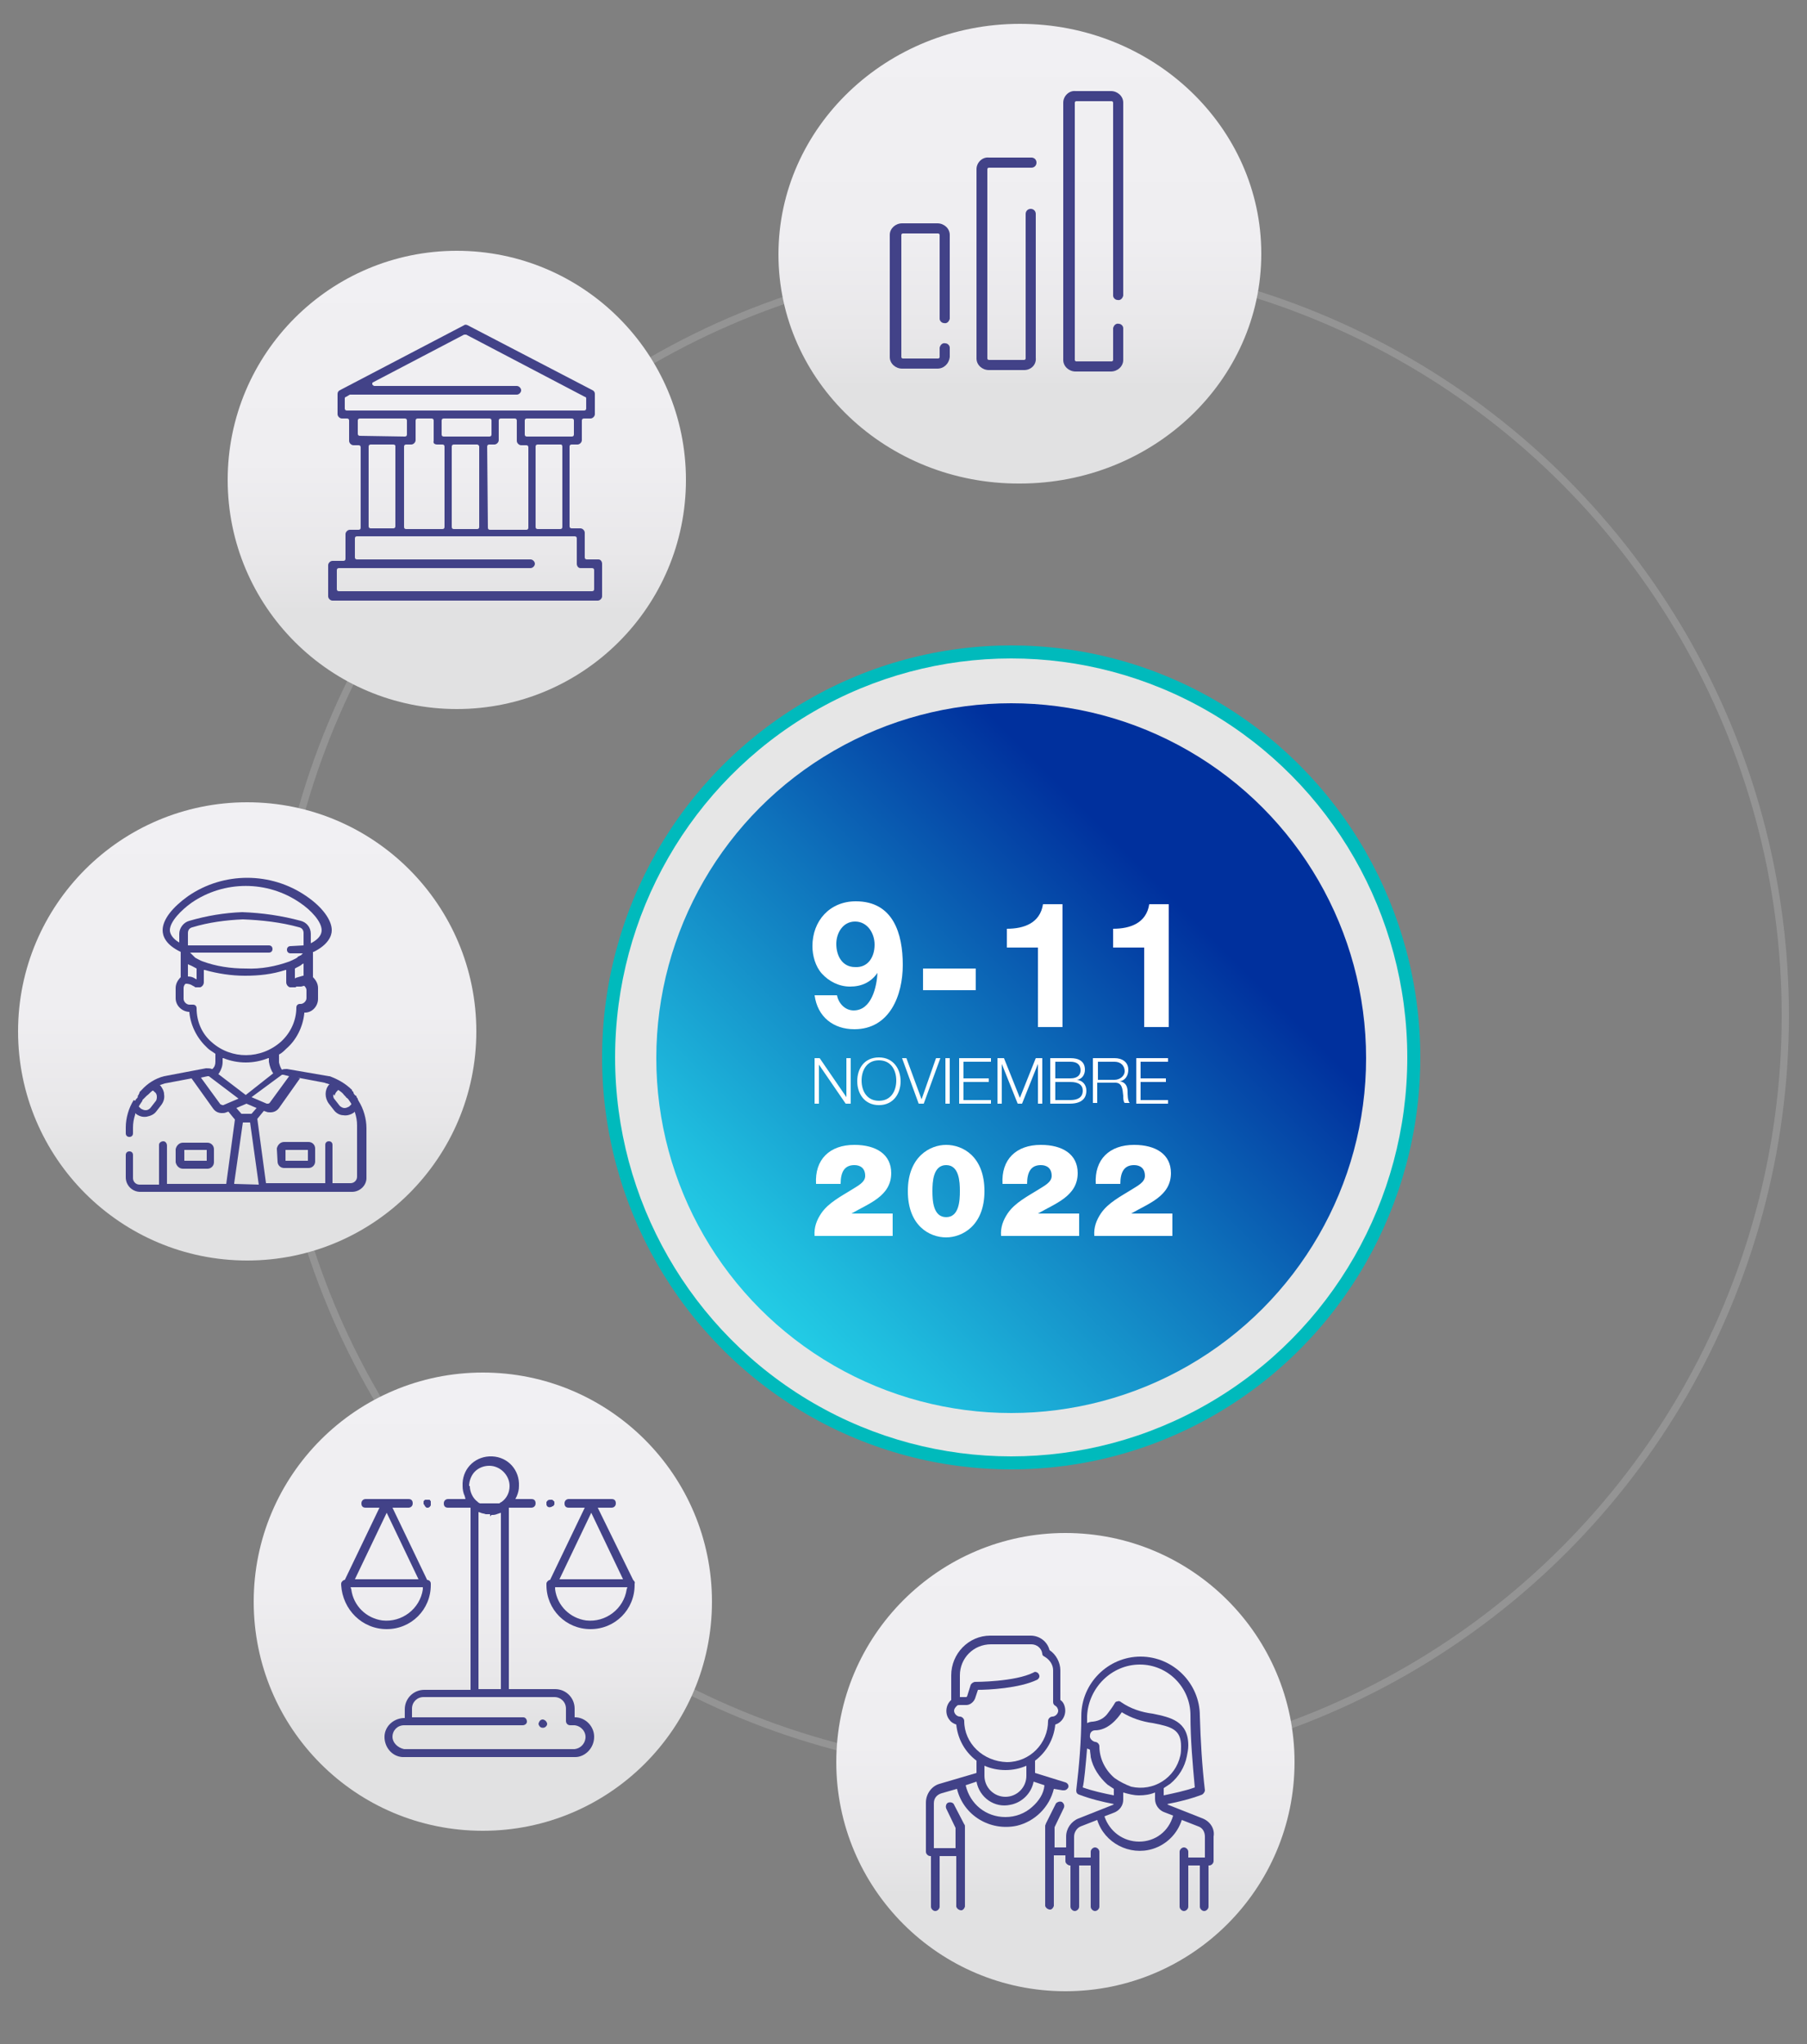
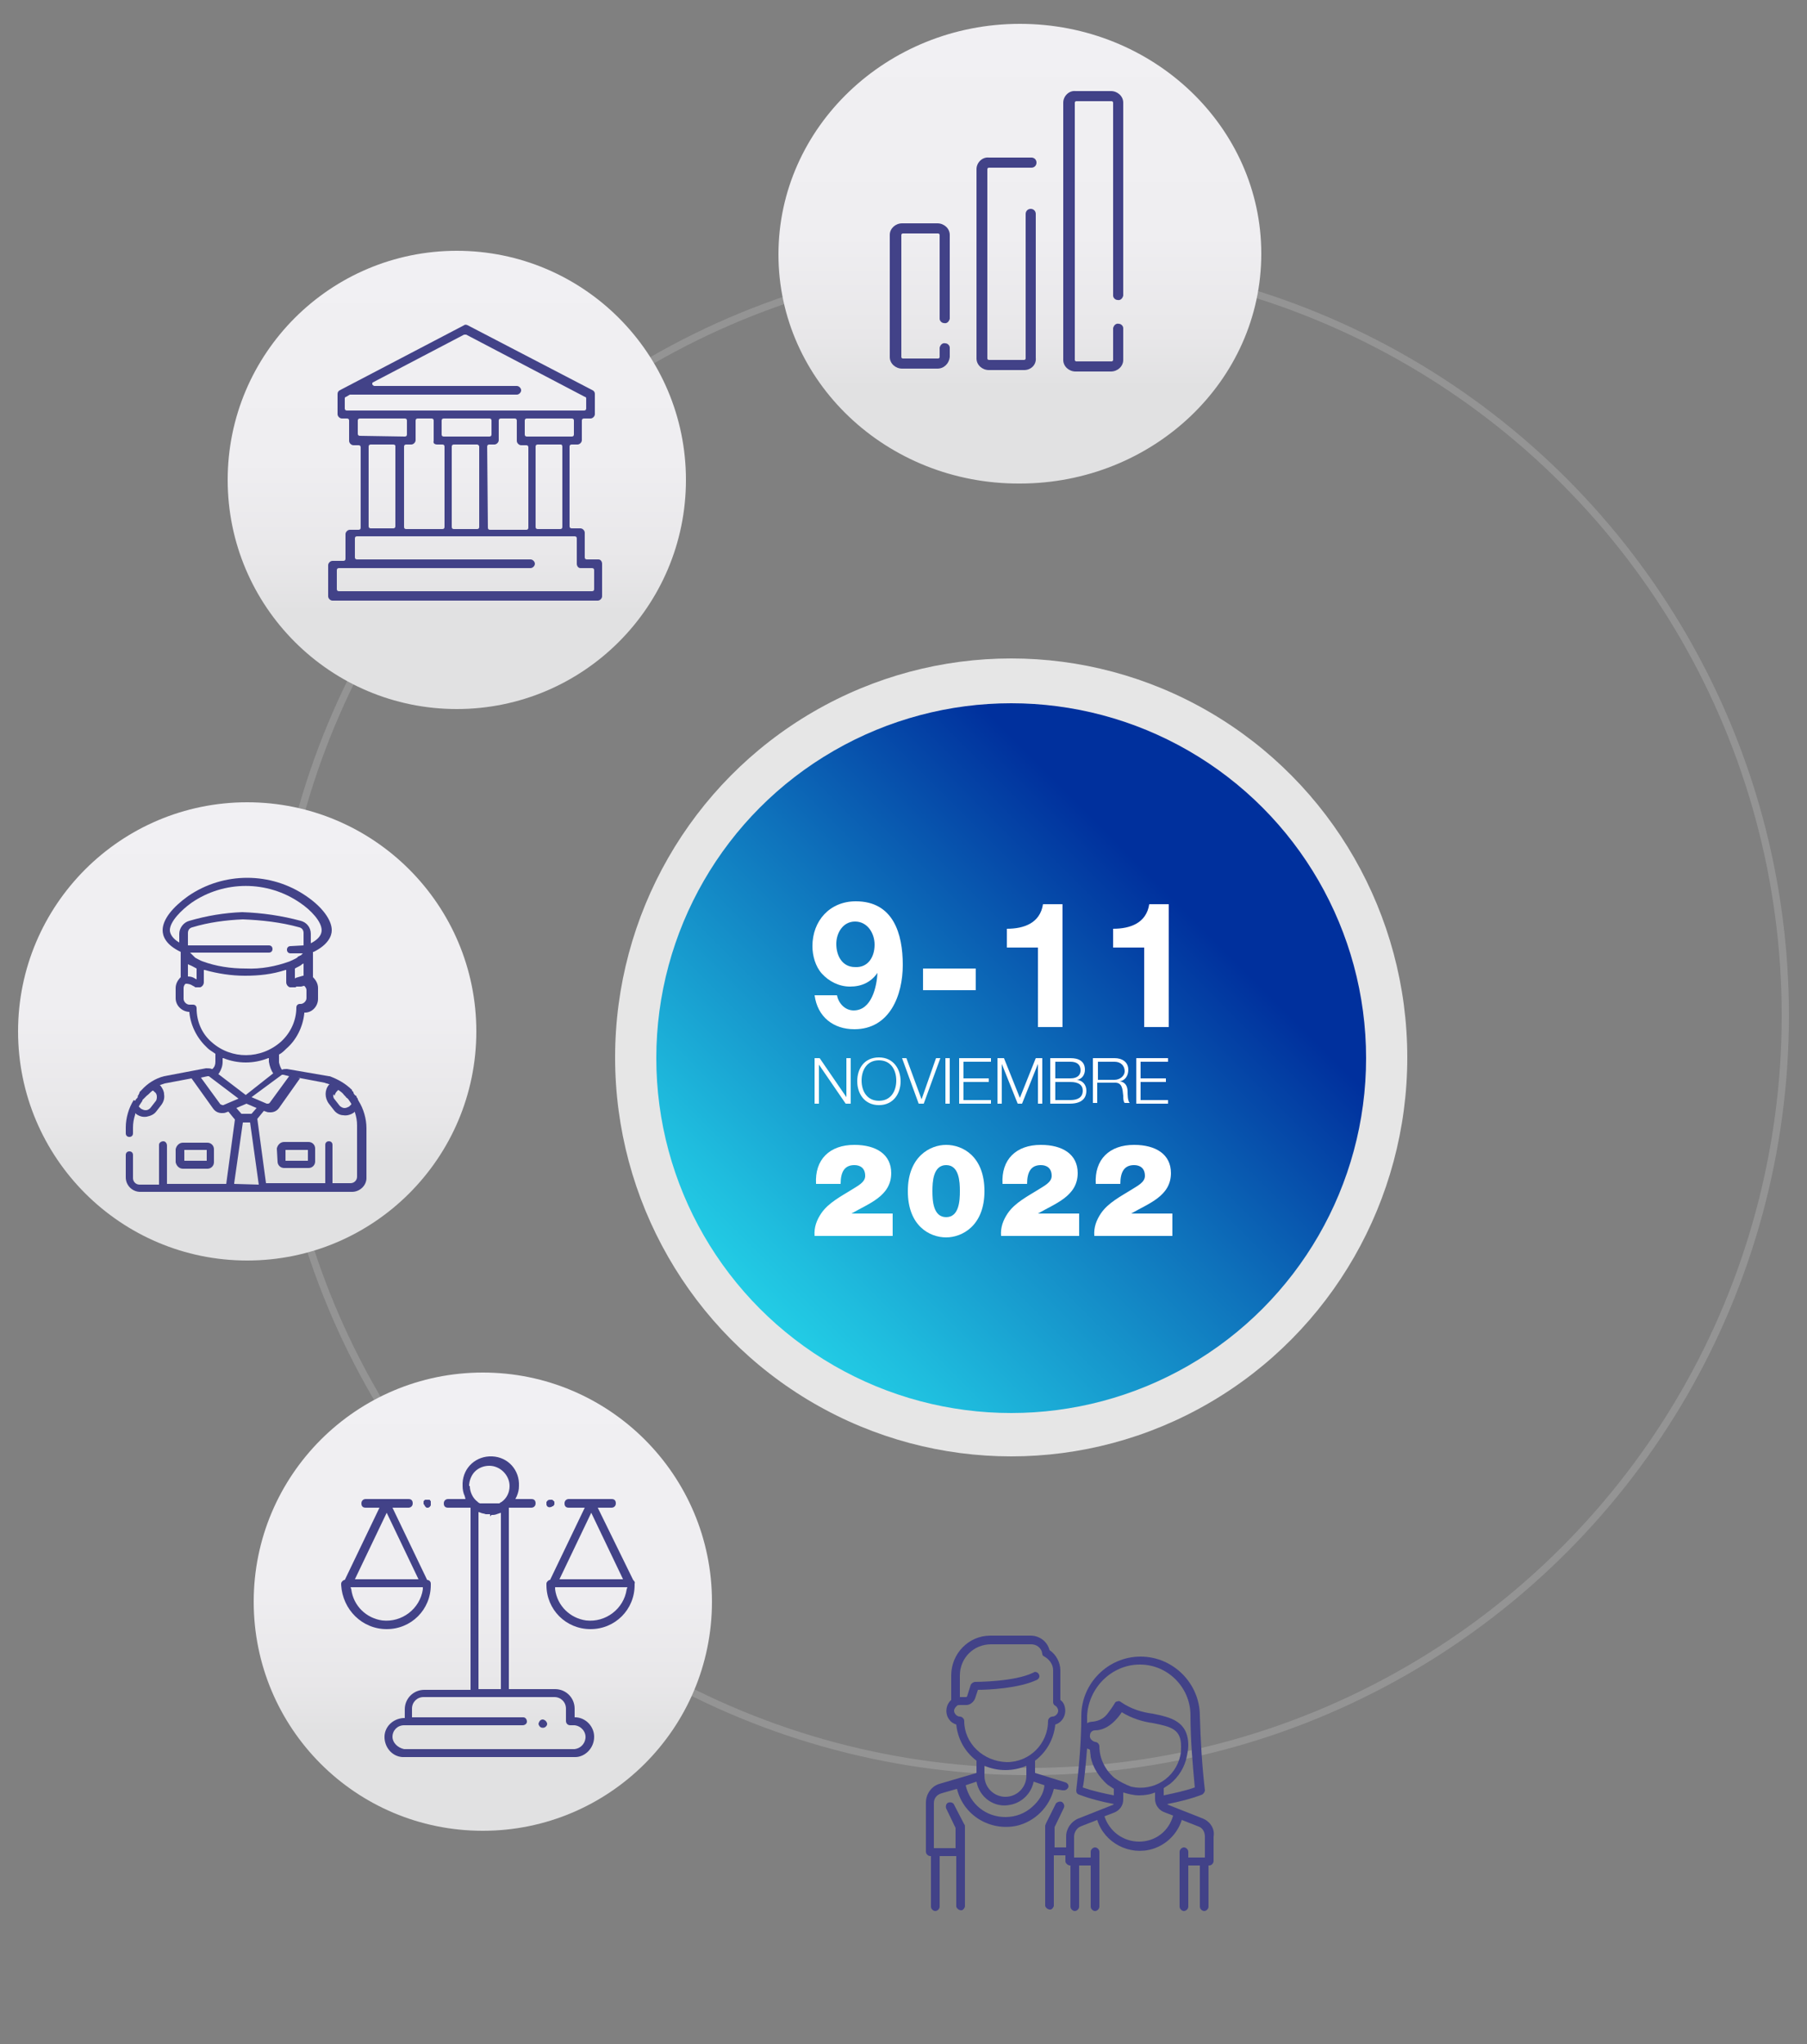
<svg xmlns="http://www.w3.org/2000/svg" version="1.1" id="Capa_1" x="0px" y="0px" viewBox="0 0 250 282.8" style="enable-background:new 0 0 250 282.8;" xml:space="preserve">
  <rect x="0" y="0" width="250" height="282.8" fill="#808080" stroke="none" />
  <style type="text/css">
	.st0{opacity:0.45;fill:none;stroke:#ADADAE;stroke-miterlimit:10;enable-background:new    ;}
	.st1{fill:url(#SVGID_1_);}
	.st2{fill:#424288;}
	.st3{fill:url(#SVGID_00000001647063260747818020000004516874670529642895_);}
	.st4{fill:url(#SVGID_00000121986464074782876950000015183323005757036443_);}
	.st5{fill:url(#SVGID_00000067196700502261503660000007419007632045390238_);}
	.st6{fill:url(#SVGID_00000089549186701965160600000002518375071007807672_);}
	.st7{fill:#00BABC;}
	.st8{fill:#E6E6E6;}
	.st9{fill:url(#SVGID_00000004532718085111861090000014158290523591894205_);}
	.st10{fill:none;}
	.st11{fill:#FFFFFF;}
</style>
  <g id="a3294360-5657-4d3b-81ae-1b6185160df1">
    <g id="e6d9a757-112d-4ca3-926d-512014cc4e3b">
      <circle class="st0" cx="142.4" cy="140.5" r="104.6" />
      <linearGradient id="SVGID_1_" gradientUnits="userSpaceOnUse" x1="141.1" y1="-10700.36" x2="141.1" y2="-10764.05" gradientTransform="matrix(1 0 0 -1 0 -10697.06)">
        <stop offset="0" style="stop-color:#F1F0F3" />
        <stop offset="0.46" style="stop-color:#EFEEF1" />
        <stop offset="0.68" style="stop-color:#E8E7E9" />
        <stop offset="0.79" style="stop-color:#E1E1E2" />
      </linearGradient>
      <path class="st1" d="M107.7,35.2L107.7,35.2c0-17.6,15-31.9,33.4-31.9l0,0c18.5,0,33.4,14.3,33.4,31.8l0,0    c0,17.6-15,31.8-33.4,31.8l0,0C122.7,67,107.7,52.8,107.7,35.2z" />
      <path class="st2" d="M129.7,51h-4.9c-0.9,0-1.7-0.7-1.7-1.6l0,0V32.5c0-0.9,0.8-1.6,1.7-1.6l0,0h4.9c0.9,0,1.7,0.7,1.7,1.6v11.6    c-0.1,0.4-0.4,0.7-0.8,0.6c-0.3,0-0.6-0.3-0.6-0.6V32.5c0-0.1-0.1-0.2-0.2-0.2h-4.9c-0.1,0-0.2,0.1-0.2,0.2v16.9    c0,0.1,0.1,0.2,0.2,0.2h4.9c0.1,0,0.2-0.1,0.2-0.2v-1.3c0.1-0.4,0.4-0.7,0.8-0.6c0.3,0,0.6,0.3,0.6,0.6v1.3    C131.3,50.3,130.6,51,129.7,51" />
      <path class="st2" d="M141.7,51.2h-4.9c-0.9,0-1.7-0.7-1.7-1.6l0,0V23.4c0-0.9,0.8-1.7,1.7-1.6h5.9c0.4,0,0.7,0.3,0.7,0.7    s-0.3,0.7-0.7,0.7h-5.9c-0.1,0-0.2,0.1-0.2,0.2l0,0v26.2c0,0.1,0.1,0.2,0.2,0.2l0,0h4.9c0.1,0,0.2-0.1,0.2-0.2l0,0v-20    c0-0.4,0.3-0.7,0.7-0.7s0.7,0.3,0.7,0.7l0,0v19.9C143.4,50.5,142.6,51.2,141.7,51.2L141.7,51.2" />
      <path class="st2" d="M153.7,51.4h-4.9c-0.9,0-1.7-0.7-1.7-1.6V14.2c0-0.9,0.8-1.7,1.7-1.6h4.9c0.9,0,1.7,0.7,1.7,1.6l0,0v26.7    c-0.1,0.4-0.4,0.7-0.8,0.6c-0.3,0-0.6-0.3-0.6-0.6V14.2c0-0.1-0.1-0.2-0.2-0.2h-4.9c-0.1,0-0.2,0.1-0.2,0.2v35.6    c0,0.1,0.1,0.2,0.2,0.2h4.9c0.1,0,0.2-0.1,0.2-0.2v-4.4c0.1-0.4,0.4-0.7,0.8-0.6c0.3,0,0.6,0.3,0.6,0.6v4.4    C155.4,50.7,154.6,51.4,153.7,51.4" />
      <linearGradient id="SVGID_00000182518498139462874290000017731030710287145656_" gradientUnits="userSpaceOnUse" x1="63.2" y1="-10731.761" x2="63.2" y2="-10795.16" gradientTransform="matrix(1 0 0 -1 0 -10697.06)">
        <stop offset="0" style="stop-color:#F1F0F3" />
        <stop offset="0.46" style="stop-color:#EFEEF1" />
        <stop offset="0.68" style="stop-color:#E8E7E9" />
        <stop offset="0.79" style="stop-color:#E1E1E2" />
      </linearGradient>
      <path style="fill:url(#SVGID_00000182518498139462874290000017731030710287145656_);" d="M31.5,66.4L31.5,66.4    c0-17.5,14.2-31.7,31.7-31.7l0,0c17.5,0,31.7,14.2,31.7,31.7l0,0c0,17.5-14.2,31.7-31.7,31.7l0,0C45.7,98.1,31.5,83.9,31.5,66.4z" />
      <path class="st2" d="M82.8,77.4h-1.6c-0.2,0-0.3-0.1-0.3-0.3v-3.4c0-0.3-0.3-0.6-0.6-0.6h-1.2c-0.2,0-0.3-0.1-0.3-0.3l0,0v-11    c0-0.2,0.1-0.3,0.3-0.3h0.8c0.3,0,0.6-0.3,0.6-0.6v-2.7c0-0.2,0.1-0.3,0.3-0.3h0.9c0.3,0,0.6-0.3,0.6-0.6l0,0v-2.8    c0-0.2-0.1-0.4-0.3-0.5l-17.3-9c-0.2-0.1-0.4-0.1-0.5,0L47,54c-0.2,0.1-0.3,0.3-0.3,0.5v2.8c0,0.3,0.3,0.6,0.6,0.6H48    c0.2,0,0.3,0.1,0.3,0.3V61c0,0.3,0.3,0.6,0.6,0.6h0.7c0.2,0,0.3,0.1,0.3,0.3l0,0V73c0,0.2-0.1,0.3-0.3,0.3l0,0h-1.2    c-0.3,0-0.6,0.3-0.6,0.6v3.4c0,0.2-0.1,0.3-0.3,0.3H46c-0.3,0-0.6,0.3-0.6,0.6v4.3c0,0.3,0.3,0.6,0.6,0.6l0,0h36.7    c0.3,0,0.6-0.3,0.6-0.6V78C83.3,77.7,83.1,77.4,82.8,77.4 M79.4,60.1c0,0.2-0.1,0.3-0.3,0.3h-6.2c-0.2,0-0.3-0.1-0.3-0.3v-1.9    c0-0.2,0.1-0.3,0.3-0.3h6.2c0.2,0,0.3,0.1,0.3,0.3V60.1z M77.8,61.8v11.1c0,0.2-0.1,0.3-0.3,0.3l0,0h-3.1c-0.2,0-0.3-0.1-0.3-0.3    l0,0V61.8c0-0.2,0.1-0.3,0.3-0.3l0,0h3.2C77.7,61.5,77.8,61.6,77.8,61.8 M61.4,60.4c-0.2,0-0.3-0.1-0.3-0.3v-1.9    c0-0.2,0.1-0.3,0.3-0.3l0,0h6.3c0.2,0,0.3,0.1,0.3,0.3v1.9c0,0.2-0.1,0.3-0.3,0.3H61.4z M66.3,61.8v11.1c0,0.2-0.1,0.3-0.3,0.3    l0,0h-3.2c-0.2,0-0.3-0.1-0.3-0.3l0,0V61.8c0-0.2,0.1-0.3,0.3-0.3H66C66.1,61.5,66.3,61.6,66.3,61.8L66.3,61.8 M60.5,61.5h0.7    c0.2,0,0.3,0.1,0.3,0.3l0,0v11.1c0,0.2-0.1,0.3-0.3,0.3l0,0h-5c-0.2,0-0.3-0.1-0.3-0.3l0,0V61.8c0-0.2,0.1-0.3,0.3-0.3l0,0h0.7    c0.3,0,0.6-0.3,0.6-0.6v-2.7c0-0.2,0.1-0.3,0.3-0.3l0,0h1.9c0.2,0,0.3,0.1,0.3,0.3l0,0V61C59.9,61.3,60.1,61.5,60.5,61.5     M67.4,61.8c0-0.2,0.1-0.3,0.3-0.3l0,0h0.7c0.3,0,0.6-0.3,0.6-0.6v-2.7c0-0.2,0.1-0.3,0.3-0.3h1.9c0.2,0,0.3,0.1,0.3,0.3l0,0V61    c0,0.3,0.3,0.6,0.6,0.6h0.7c0.2,0,0.3,0.1,0.3,0.3V73c0,0.2-0.1,0.3-0.3,0.3l0,0h-5c-0.2,0-0.3-0.1-0.3-0.3l0,0L67.4,61.8    L67.4,61.8z M48,56.8c-0.2,0-0.3-0.1-0.3-0.3l0,0v-1.4c0-0.1,0.1-0.2,0.2-0.2l0.5-0.3h0.1h23c0.3,0,0.6-0.3,0.6-0.6    s-0.3-0.6-0.6-0.6H51.8c-0.1,0-0.2-0.1-0.3-0.2c0-0.1,0-0.3,0.1-0.3l12.6-6.6c0.1,0,0.2,0,0.3,0l16.4,8.6c0.1,0,0.2,0.1,0.2,0.2    v1.4c0,0.2-0.1,0.3-0.3,0.3L48,56.8z M49.8,60.3c-0.2,0-0.3-0.1-0.3-0.3v-1.8c0-0.2,0.1-0.3,0.3-0.3H56c0.2,0,0.3,0.1,0.3,0.3l0,0    v1.9c0,0.2-0.1,0.3-0.3,0.3L49.8,60.3z M54.7,61.7v11.1c0,0.2-0.1,0.3-0.3,0.3l0,0h-3.1c-0.2,0-0.3-0.1-0.3-0.3l0,0v-11    c0-0.2,0.1-0.3,0.3-0.3l0,0h3.1C54.6,61.5,54.7,61.6,54.7,61.7 M82.2,81.5c0,0.2-0.1,0.3-0.3,0.3h-35c-0.2,0-0.3-0.1-0.3-0.3v-2.6    c0-0.2,0.1-0.3,0.3-0.3h26.5c0.3,0,0.6-0.3,0.6-0.6c0-0.3-0.3-0.6-0.6-0.6h-24c-0.2,0-0.3-0.1-0.3-0.3l0,0v-2.6    c0-0.2,0.1-0.3,0.3-0.3l0,0h30.1c0.2,0,0.3,0.1,0.3,0.3V78c0,0.3,0.2,0.6,0.5,0.6l0,0h1.6c0.2,0,0.3,0.1,0.3,0.3V81.5z" />
      <linearGradient id="SVGID_00000165938650150501426180000014358190697319010219_" gradientUnits="userSpaceOnUse" x1="34.2" y1="-10808.06" x2="34.2" y2="-10871.461" gradientTransform="matrix(1 0 0 -1 0 -10697.06)">
        <stop offset="0" style="stop-color:#F1F0F3" />
        <stop offset="0.46" style="stop-color:#EFEEF1" />
        <stop offset="0.68" style="stop-color:#E8E7E9" />
        <stop offset="0.79" style="stop-color:#E1E1E2" />
      </linearGradient>
      <path style="fill:url(#SVGID_00000165938650150501426180000014358190697319010219_);" d="M2.5,142.7L2.5,142.7    c0-17.5,14.2-31.7,31.7-31.7l0,0c17.5,0,31.7,14.2,31.7,31.7l0,0c0,17.5-14.2,31.7-31.7,31.7l0,0l0,0    C16.7,174.4,2.5,160.2,2.5,142.7L2.5,142.7z" />
      <path class="st2" d="M18.5,152.2c-0.7,1.1-1.1,2.5-1.1,3.8v0.8c0,0.3,0.2,0.5,0.5,0.5s0.5-0.2,0.5-0.5V156c0-0.6,0.1-1.2,0.3-1.8    V154l0.1,0.1c0.4,0.3,0.9,0.5,1.5,0.4c0.5-0.1,1-0.3,1.3-0.7l0.7-0.9c0.3-0.4,0.5-0.9,0.4-1.5c0-0.4-0.2-0.8-0.5-1.2l-0.1-0.1h0.1    l0.6-0.2l3.7-0.7l3,4.2c0.3,0.4,0.7,0.6,1.2,0.6c0.2,0,0.4,0,0.6-0.1l0.3-0.1l0.9,1.1l-1.2,8.9h-8.2v-5.3c0-0.3-0.2-0.6-0.5-0.6    s-0.6,0.2-0.6,0.5c0,0.1,0,0.1,0,0.2v5.3h-2.7c-0.5,0-0.9-0.4-0.9-0.9v-3.2c0-0.3-0.2-0.5-0.5-0.5s-0.5,0.2-0.5,0.5v3.1    c0,1.1,0.9,2,2,2h29.3c1.1,0,2-0.9,2-1.9l0,0v-6.9c0-1.3-0.4-2.7-1.1-3.8l0,0l-0.1-0.2V152l-0.1-0.1l-0.1-0.2l0,0v-0.1h-0.1    l-0.2-0.2l0,0l-0.1-0.2v-0.1l-0.1-0.1l-0.1-0.1v-0.1c-0.9-0.9-2-1.5-3.1-1.9h-0.1l-2.9-0.5l-2.9-0.5l0,0c-0.2,0-0.5,0-0.7,0.1l0,0    l0,0c-0.2-0.3-0.3-0.6-0.4-1v-1.1l0,0c0.4-0.2,0.7-0.5,1-0.8c1.4-1.2,2.3-3,2.5-4.9v-0.1h0.1c1,0,1.8-0.9,1.8-1.9v-1.5    c0-0.6-0.3-1.1-0.7-1.5l0,0v-3.5h0.1c2-1,2.5-2.2,2.5-3c0-1.4-1.3-3.2-3.5-4.7c-4.9-3.4-11.5-3.4-16.4,0c-2.1,1.5-3.5,3.2-3.5,4.7    c0,0.8,0.4,2,2.5,3l0,0v3.5l0,0c-0.4,0.4-0.7,0.9-0.7,1.5v1.4c0,1,0.8,1.8,1.8,1.9h0.1v0.1c0.2,1.9,1.1,3.6,2.5,4.9    c0.3,0.3,0.7,0.5,1.1,0.8l0,0v1.1c0,0.4-0.1,0.7-0.4,1l0,0h-0.1c-0.2-0.1-0.5-0.1-0.8-0.1l-5.8,1.1l0,0c-1.2,0.3-2.3,1-3.1,1.9    l-0.2,0.2l-0.1,0.1v0.1l-0.1,0.2l0,0l-0.1,0.2H19l0.1,0.1l0,0l-0.1,0.2l-0.1,0.1l-0.1,0.1l-0.1,0.2L18.5,152.2L18.5,152.2z     M32.4,163.8v-0.1l1.2-8.4h1l1.2,8.6L32.4,163.8L32.4,163.8z M37.8,148.5L37.8,148.5l-3.8,3l-3.8-2.9l0.1-0.1    c0.3-0.5,0.5-1,0.5-1.6v-0.5h0.1c2,0.8,4.2,0.8,6.2,0h0.1v0.5C37.3,147.5,37.5,148.1,37.8,148.5 M35.5,153.3l-0.7,0.8h-1.4    l-0.7-0.8l1.4-0.6L35.5,153.3z M46.3,151.6c0-0.2,0.2-0.5,0.3-0.6l0.2-0.2l0,0c0.3,0.2,0.6,0.4,0.8,0.7c0.1,0.1,0.2,0.2,0.2,0.2    l0,0c0.1,0.1,0.1,0.2,0.2,0.2l0,0l0.2,0.2l0,0l0.2,0.3c0.1,0.1,0.1,0.2,0.2,0.3v0.1l-0.3,0.3c-0.2,0.1-0.4,0.2-0.6,0.2h-0.1    c-0.2,0-0.5-0.2-0.6-0.3l-0.7-0.9c-0.2-0.2-0.2-0.4-0.2-0.7 M41.2,149.1l3.7,0.7c0.2,0.1,0.4,0.1,0.6,0.2h0.1l-0.1,0.1    c-0.6,0.7-0.6,1.8,0,2.6l0.7,0.9c0.3,0.4,0.8,0.7,1.3,0.7c0.5,0.1,1.1-0.1,1.5-0.4l0.1-0.1v0.1c0.2,0.6,0.3,1.2,0.3,1.8v7.1    c0,0.5-0.4,0.9-0.9,0.9H46v-5.3c0-0.3-0.2-0.5-0.5-0.5s-0.5,0.2-0.5,0.5l0,0v5.3h-8.2l-1.2-8.9l0.9-1.1l0.3,0.1    c0.2,0.1,0.4,0.1,0.6,0.1c0.5,0,0.9-0.2,1.2-0.6l2.9-4.1L41.2,149.1z M39,148.7c0.1,0,0.1,0,0.2,0l0.8,0.2l-2.7,3.7    c-0.1,0.1-0.2,0.1-0.3,0.1h-0.1l-2.1-0.9L39,148.7z M25,130.5l-0.2-0.1c-0.9-0.5-1.3-1.2-1.3-1.7c0-1.2,1.6-2.8,3-3.8    c4.5-3.1,10.5-3.1,15,0c1.5,1,3,2.6,3,3.8c0,0.6-0.4,1.2-1.3,1.7l-0.2,0.1v-1.3c0-0.9-0.6-1.6-1.4-1.8c-2.6-0.7-5.3-1.1-8.1-1.2    c-2.5,0.1-4.9,0.5-7.3,1.2c-0.8,0.2-1.4,1-1.4,1.8v1.3H25z M40.2,130.9c-0.3,0-0.5,0.2-0.5,0.5s0.2,0.5,0.5,0.5h1.7l-0.2,0.2    l-0.1,0.1l0,0h-0.1l-0.1,0.1h-0.1l-0.1,0.1l0,0l-0.1,0.1l0,0c-0.3,0.2-0.6,0.3-1,0.5c-1.9,0.7-4,1.1-6.1,1c-2.1,0-4.1-0.3-6-1    v-0.1v0.1c-0.3-0.1-0.6-0.3-1-0.5l0,0l-0.1-0.1l0,0l-0.1-0.1l-0.1-0.1l-0.1-0.1l0,0l-0.1-0.1l-0.2-0.2h10.9c0.3,0,0.5-0.2,0.5-0.5    s-0.2-0.5-0.5-0.5H26v-1.7c0-0.4,0.2-0.7,0.6-0.8c2.3-0.7,4.7-1,7-1.1c2.6,0.1,5.3,0.4,7.8,1.1c0.4,0.1,0.6,0.4,0.6,0.8v1.7    L40.2,130.9z M42,133.3v1.7h-0.1c-0.3,0.1-0.7,0.2-1,0.3l-0.1,0.1V134l0,0c0.3-0.2,0.7-0.3,1-0.6L42,133.3z M27.2,134v1.5    l-0.2-0.1c-0.3-0.2-0.6-0.3-1-0.3l0,0v-1.7l0.2,0.1C26.5,133.6,26.8,133.8,27.2,134L27.2,134z M29.3,144.2    c-1.4-1.2-2.1-2.9-2.1-4.7c0-0.3-0.2-0.5-0.5-0.5h-0.5c-0.4,0-0.8-0.4-0.8-0.8l0,0v-1.5c0-0.2,0.1-0.5,0.3-0.6l0,0l0,0    c0.4,0,0.7,0.1,1,0.3l0.2,0.1l0.1,0.1l0,0l0,0h0.1h0.1l0,0h0.4h0.1c0.3-0.1,0.5-0.4,0.5-0.7v-1.7h0.1c1.8,0.5,3.7,0.8,5.6,0.8    s3.8-0.2,5.6-0.8h0.1v1.7c0,0.3,0.2,0.6,0.5,0.7l0,0h0.1c0.1,0,0.2,0,0.2,0h0.2h0.1h0.1l0,0l0,0h0.1l0.1-0.1h0.1l0,0H41l0,0l0,0    h0.1h0.1h0.1h0.1h0.1h0.1l0,0c0.2,0,0.3-0.1,0.5-0.1l0,0l0,0c0.2,0.2,0.3,0.4,0.3,0.6v1.1c0,0.4-0.4,0.8-0.8,0.8h-0.1    c-0.3,0-0.5,0.2-0.5,0.5c0,1.8-0.8,3.5-2.1,4.7C36.1,146.6,32,146.6,29.3,144.2 M28.7,148.9c0.1,0,0.1,0,0.2,0L33,152l-2.1,0.9    h-0.1c-0.1,0-0.2-0.1-0.3-0.1l-2.7-3.7L28.7,148.9z M19.3,152.9l0.2-0.3l0.2-0.3v-0.1l0.2-0.2l0,0l0.2-0.2l0,0l0.2-0.2    c0.3-0.2,0.5-0.5,0.8-0.7h0.1l0.2,0.2c0.2,0.1,0.3,0.4,0.3,0.6c0,0.2,0,0.5-0.2,0.7l-0.7,0.9c-0.2,0.2-0.4,0.3-0.6,0.3h-0.1    c-0.2,0-0.4-0.1-0.6-0.2l-0.3-0.3L19.3,152.9z" />
      <path class="st2" d="M38.4,160.7c0,0.5,0.4,0.9,0.9,0.9l0,0h3.4c0.5,0,0.9-0.4,0.9-0.9l0,0v-1.8c0-0.5-0.4-0.9-0.9-0.9l0,0h-3.4    c-0.5,0-0.9,0.4-1,0.9l0,0L38.4,160.7L38.4,160.7z M39.5,159.1h3.1v1.5h-3.1V159.1z" />
      <path class="st2" d="M25.3,161.7h3.4c0.5,0,0.9-0.4,0.9-0.9l0,0V159c0-0.5-0.4-0.9-0.9-0.9l0,0h-3.4c-0.5,0-0.9,0.4-1,0.9l0,0v1.8    C24.4,161.3,24.8,161.7,25.3,161.7L25.3,161.7 M25.5,159.1h3.1v1.5h-3.1V159.1z" />
      <linearGradient id="SVGID_00000060716729390911948180000003386902043541417871_" gradientUnits="userSpaceOnUse" x1="66.8" y1="-10886.961" x2="66.8" y2="-10950.36" gradientTransform="matrix(1 0 0 -1 0 -10697.06)">
        <stop offset="0" style="stop-color:#F1F0F3" />
        <stop offset="0.46" style="stop-color:#EFEEF1" />
        <stop offset="0.68" style="stop-color:#E8E7E9" />
        <stop offset="0.79" style="stop-color:#E1E1E2" />
      </linearGradient>
      <path style="fill:url(#SVGID_00000060716729390911948180000003386902043541417871_);" d="M35.1,221.6L35.1,221.6    c0-17.5,14.2-31.7,31.7-31.7l0,0c17.5,0,31.7,14.2,31.7,31.7l0,0l0,0c0,17.5-14.2,31.7-31.7,31.7l0,0    C49.2,253.3,35.1,239.1,35.1,221.6L35.1,221.6z" />
      <path class="st2" d="M75.6,208.2C75.6,208.2,75.6,208.3,75.6,208.2l0.1,0.2c0.1,0.1,0.3,0.2,0.5,0.1h0.1l0.1-0.1h0.1l0.1-0.1    c0,0,0-0.1,0.1-0.1v-0.1c0-0.1,0-0.1,0-0.2v-0.1c0,0,0-0.1-0.1-0.1c0-0.1-0.1-0.1-0.2-0.2h-0.1h-0.1c-0.2,0-0.4,0-0.5,0.2    l-0.1,0.1v0.1v0.1C75.6,208.1,75.6,208.2,75.6,208.2c0,0.1,0,0.1,0,0.2" />
      <path class="st2" d="M58.7,208.2L58.7,208.2l0.1,0.2l0.1,0.1l0.1,0.1l0,0c0.1,0,0.2,0,0.2,0h0.1l0.1-0.1c0,0,0.1,0,0.1-0.1    l0.1-0.1v-0.1v-0.1c0-0.1,0-0.1,0-0.2v-0.1v-0.1l-0.1-0.1c0,0,0-0.1-0.1-0.1h-0.1h-0.1c-0.1,0-0.2,0-0.2,0h-0.1h-0.1l-0.1,0.1    l-0.1,0.1v0.1v0.1v0.1v0.1L58.7,208.2" />
      <path class="st2" d="M82.2,240.3c0-1.4-1.1-2.6-2.5-2.7h-0.2v-1.2c0-1.5-1.2-2.7-2.7-2.7l0,0h-6.4v-25.1h3.1    c0.3,0,0.6-0.2,0.6-0.6s-0.2-0.6-0.6-0.6h-2.2l0.2-0.4c0.2-0.5,0.3-0.9,0.3-1.4c0.1-2.2-1.5-4-3.7-4.1s-4,1.5-4.1,3.7    c0,0.1,0,0.3,0,0.4c0,0.5,0.1,1,0.3,1.4l0.1,0.4H62c-0.3,0-0.6,0.2-0.6,0.6s0.2,0.6,0.6,0.6l0,0h3.1v25.2h-6.4    c-1.5,0-2.7,1.2-2.7,2.7l0,0v1.2h-0.2c-1.5,0.1-2.7,1.3-2.6,2.8c0.1,1.5,1.3,2.7,2.8,2.6l0,0h23.6    C80.9,243.1,82.2,241.9,82.2,240.3L82.2,240.3 M64.9,205.6c0-0.7,0.3-1.5,0.8-2s1.2-0.8,2-0.8c1.5,0,2.8,1.3,2.8,2.8    c0,0.9-0.4,1.7-1.1,2.2l-0.2,0.1l0,0l-0.1,0.1H69h-0.1h-0.1h-0.1h-0.1h-0.2l0,0h-0.2l0,0H68h-0.5h-0.2l0,0h-0.1H67h-0.1h-0.1h-0.1    h-0.1h-0.1h-0.1l-0.2-0.1l0,0l-0.1-0.1c-0.7-0.5-1.1-1.4-1.1-2.2 M68,209.6h0.2c0.3,0,0.5-0.1,0.8-0.2l0.3-0.1v24.4h-3.1v-24.5    l0.3,0.1c0.2,0.1,0.5,0.1,0.7,0.2h0.2v0.3v-0.3h0.4v0.3L68,209.6z M54.3,240.3c0-0.9,0.7-1.6,1.6-1.6h16.4c0.3,0,0.6-0.2,0.6-0.5    s-0.2-0.6-0.5-0.6c-0.1,0-0.1,0-0.2,0H57v-1.2c0-0.9,0.7-1.6,1.6-1.6l0,0h18.1c0.9,0,1.6,0.7,1.6,1.6l0,0v1.7    c0,0.3,0.2,0.6,0.6,0.6l0,0h0.6c0.9,0.1,1.6,0.9,1.5,1.8c-0.1,0.8-0.7,1.4-1.5,1.5H55.9C55,241.8,54.3,241.1,54.3,240.3" />
      <path class="st2" d="M75.1,237.9c-0.3,0-0.5,0.2-0.6,0.6c0,0.1,0.1,0.3,0.2,0.4c0.2,0.2,0.6,0.2,0.8,0c0.1-0.1,0.2-0.2,0.2-0.4    c0-0.1-0.1-0.3-0.2-0.4C75.4,238,75.2,237.9,75.1,237.9" />
      <path class="st2" d="M87.6,218.6L87.6,218.6l-4.9-10h1.9c0.3,0,0.6-0.2,0.6-0.6s-0.2-0.6-0.6-0.6h-5.9c-0.3,0-0.6,0.2-0.6,0.6    s0.2,0.6,0.6,0.6h2.2l-4.8,10H76c-0.2,0.1-0.4,0.3-0.4,0.5v0.2c0,3.4,2.7,6.1,6.1,6.1s6.1-2.7,6.1-6.1l0,0v-0.2    C87.9,218.9,87.7,218.7,87.6,218.6 M81.8,209.3l4.4,9.2h-8.8L81.8,209.3z M86.7,219.9c-0.4,2.7-2.9,4.6-5.6,4.3    c-2.2-0.3-4-2-4.3-4.3v-0.3h10L86.7,219.9z" />
      <path class="st2" d="M53.5,225.4c3.4,0,6.1-2.7,6.1-6.1v-0.2c0-0.2-0.1-0.4-0.4-0.5h-0.1l-4.8-10h2.2c0.3,0,0.6-0.2,0.6-0.6    s-0.2-0.6-0.6-0.6h-5.9c-0.3,0-0.6,0.2-0.6,0.6s0.2,0.6,0.6,0.6h1.9l-4.8,10h-0.1c-0.2,0.1-0.4,0.3-0.4,0.5v0.2    C47.4,222.7,50.1,225.4,53.5,225.4 M53.5,209.3l4.4,9.2h-8.8L53.5,209.3z M48.5,219.6h10v0.3c-0.4,2.7-2.9,4.6-5.6,4.3    c-2.2-0.3-4-2-4.3-4.3L48.5,219.6z" />
      <linearGradient id="SVGID_00000070811819153922910550000007375175262321500602_" gradientUnits="userSpaceOnUse" x1="147.4" y1="-10909.239" x2="147.4" y2="-10972.64" gradientTransform="matrix(1 0 0 -1 0 -10697.06)">
        <stop offset="0" style="stop-color:#F1F0F3" />
        <stop offset="0.46" style="stop-color:#EFEEF1" />
        <stop offset="0.68" style="stop-color:#E8E7E9" />
        <stop offset="0.79" style="stop-color:#E1E1E2" />
      </linearGradient>
-       <path style="fill:url(#SVGID_00000070811819153922910550000007375175262321500602_);" d="M115.7,243.8L115.7,243.8    c0-17.5,14.2-31.7,31.7-31.7l0,0l0,0c17.5,0,31.7,14.2,31.7,31.7l0,0l0,0c0,17.5-14.2,31.7-31.7,31.7l0,0    C129.9,275.5,115.7,261.3,115.7,243.8L115.7,243.8z" />
      <path class="st2" d="M147,247.7c0.1,0,0.1,0,0.2,0c0.3,0,0.5-0.2,0.6-0.4c0.1-0.3-0.1-0.6-0.4-0.7l0,0l-4.2-1.3v-1.7    c1.6-1.2,2.6-3,2.8-5c1-0.3,1.6-1.4,1.3-2.5c-0.1-0.4-0.3-0.7-0.6-0.9v-4.1c0-1.1-0.6-2.2-1.5-2.8c-0.3-1.2-1.4-2-2.6-2H137    c-3,0-5.4,2.5-5.4,5.5v3.4c-0.8,0.7-0.9,2-0.2,2.8c0.2,0.3,0.6,0.5,0.9,0.6c0.2,2,1.2,3.8,2.8,5v1.7l-5.1,1.5    c-1.1,0.3-1.9,1.4-1.9,2.6v6.8c0,0.3,0.3,0.6,0.6,0.6h0.1v7c0,0.3,0.3,0.6,0.6,0.6s0.6-0.3,0.6-0.6v-7h2.3v7    c0.1,0.3,0.4,0.5,0.7,0.5c0.2,0,0.4-0.2,0.5-0.5v-11.1c0-0.1,0-0.2-0.1-0.3l-1.4-2.7c-0.1-0.3-0.5-0.4-0.8-0.3l0,0    c-0.3,0.1-0.4,0.5-0.3,0.8l0,0l1.3,2.7v2.8h-3v-6.2c0-0.7,0.4-1.2,1.1-1.4l2.1-0.6c0.9,3.7,4.6,5.9,8.3,5.1    c2.5-0.6,4.5-2.6,5.1-5.1L147,247.7z M133.4,238.1c0-0.3-0.3-0.6-0.6-0.6c-0.4,0-0.8-0.4-0.8-0.8c0-0.3,0.2-0.5,0.4-0.7l0,0    c0.1-0.1,0.2-0.1,0.4-0.1h0.9c0.5,0,1-0.4,1.2-0.9l0.4-1.2c1.4,0,5.7-0.2,8.2-1.4c0.3-0.2,0.4-0.5,0.2-0.8    c-0.1-0.2-0.5-0.4-0.7-0.2c-2.6,1.3-8,1.3-8.1,1.3c-0.2,0-0.5,0.2-0.6,0.4l-0.5,1.6l-0.1,0.1h-0.9v-3c0-2.4,1.9-4.3,4.3-4.3h5.6    c0.7,0,1.4,0.5,1.5,1.3c0,0.2,0.1,0.3,0.3,0.4c0.7,0.4,1.2,1.1,1.2,1.9v4.4c0,0.2,0.1,0.4,0.3,0.5s0.4,0.4,0.4,0.7    c0,0.4-0.4,0.8-0.8,0.8c-0.3,0-0.6,0.3-0.6,0.6l0,0c0,3.1-2.5,5.7-5.7,5.7C136,243.7,133.4,241.2,133.4,238.1L133.4,238.1     M139.1,244.9c1,0,2-0.2,2.9-0.6v1.4c0,1.6-1.3,2.9-2.9,2.9c-1.6,0-2.9-1.3-2.9-2.9l0,0v-1.4C137.1,244.7,138.1,244.9,139.1,244.9     M142.8,250c-1,0.9-2.3,1.4-3.7,1.4c-2.7,0-4.9-1.8-5.5-4.4l1.5-0.5c0.4,2.2,2.5,3.7,4.7,3.2c1.6-0.3,2.9-1.6,3.2-3.2l1.5,0.5    C144.4,248.2,143.7,249.2,142.8,250" />
      <path class="st2" d="M166.4,251.6l-4.8-1.9l-0.1-0.1c1.6-0.3,3.2-0.7,4.8-1.3c0.2-0.1,0.4-0.4,0.4-0.6c-0.4-3.4-0.6-6.9-0.7-10.3    c0-4.5-3.7-8.2-8.2-8.2s-8.2,3.7-8.2,8.2c0,3.5-0.3,6.9-0.7,10.3c0,0.3,0.1,0.5,0.4,0.6c1.6,0.6,3.2,1,4.8,1.3l-0.1,0.1l-4.8,1.9    c-1,0.4-1.7,1.4-1.7,2.5v1.5h-1.6v-2.8l1.3-2.7c0.1-0.3,0-0.6-0.3-0.8l0,0c-0.3-0.1-0.6,0-0.8,0.2l0,0l-1.4,2.8    c0,0.1-0.1,0.2-0.1,0.3v11.1c0.1,0.3,0.4,0.5,0.7,0.5c0.2,0,0.4-0.2,0.5-0.5v-7h1.6v0.8c0,0.2,0.1,0.3,0.2,0.4    c0.1,0.1,0.3,0.2,0.4,0.2h0.1v5.7c0,0.3,0.3,0.6,0.6,0.6s0.6-0.3,0.6-0.6v-5.7h1.6v5.7c0,0.3,0.3,0.6,0.6,0.6s0.6-0.3,0.6-0.6    v-7.6c0-0.3-0.3-0.6-0.6-0.6s-0.6,0.3-0.6,0.6v0.8h-2.3v-2.9c0-0.6,0.4-1.2,0.9-1.4l2.3-0.9c1,3.2,4.5,5,7.7,4    c1.9-0.6,3.4-2.1,4-4l2.3,0.9c0.6,0.2,0.9,0.8,0.9,1.4v2.9h-2.3v-0.8c0-0.3-0.3-0.6-0.6-0.6s-0.6,0.3-0.6,0.6v7.6    c0,0.3,0.3,0.6,0.6,0.6s0.6-0.3,0.6-0.6v-5.7h1.6v5.7c0,0.3,0.3,0.6,0.6,0.6s0.6-0.3,0.6-0.6v-5.7h0.1c0.3,0,0.6-0.3,0.6-0.6l0,0    v-3.4C168.1,253,167.4,252,166.4,251.6 M154.2,246c-1.3-1.1-2.1-2.7-2.1-4.4c0-0.3-0.3-0.6-0.6-0.6c-0.4-0.1-0.8-0.5-0.7-0.9    c0-0.4,0.3-0.7,0.7-0.7c1.8,0,3.1-1.6,3.7-2.5c1.3,0.8,2.8,1.3,4.3,1.5c2.6,0.5,3.9,0.9,3.9,3.2c0,0.4,0,0.9-0.1,1.3    c-0.7,3.1-3.7,5-6.8,4.3C155.7,246.9,154.9,246.5,154.2,246 M157.7,230.3c3.9,0,7,3.2,7,7c0,3.4,0.3,6.7,0.6,10    c-1.4,0.5-2.9,0.8-4.3,1.1v-1c0.3-0.2,0.6-0.4,0.9-0.6c1.2-1,2-2.3,2.3-3.8c0.1-0.5,0.2-1,0.2-1.5c0-3.4-2.5-3.9-4.9-4.4    c-1.6-0.2-3.1-0.7-4.4-1.6c-0.1-0.1-0.3-0.2-0.5-0.1c-0.2,0-0.3,0.1-0.4,0.3c-0.3,0.5-0.6,0.9-0.9,1.3c-0.5,0.7-1.2,1.1-2.1,1.2    c-0.3,0-0.6,0.1-0.8,0.2c0-0.3,0-0.7,0-1C150.6,233.5,153.8,230.3,157.7,230.3L157.7,230.3 M150.4,241.9c0.1,0.1,0.3,0.1,0.4,0.2    c0,0.3,0.1,0.7,0.1,1c0.3,1.5,1.2,2.8,2.3,3.8c0.3,0.2,0.6,0.4,0.9,0.6v0.9c-1.5-0.3-2.9-0.6-4.3-1.1    C150,246.5,150.2,244.3,150.4,241.9 M157.6,254.8c-2.2,0-4.1-1.4-4.8-3.5l1.3-0.5c0.8-0.3,1.3-1,1.3-1.8v-1    c0.7,0.2,1.4,0.4,2.2,0.4c0.7,0,1.5-0.1,2.2-0.4v0.9c0,0.8,0.5,1.5,1.2,1.8l1.3,0.5C161.7,253.4,159.8,254.8,157.6,254.8" />
    </g>
  </g>
-   <ellipse class="st7" cx="139.9" cy="146.3" rx="56.6" ry="57" />
  <ellipse class="st8" cx="139.9" cy="146.3" rx="54.8" ry="55.2" />
  <linearGradient id="SVGID_00000174576477928824110810000003160519946575750074_" gradientUnits="userSpaceOnUse" x1="162.241" y1="920.117" x2="81.257" y2="1000.892" gradientTransform="matrix(1 0 0 1 0 -796)">
    <stop offset="0" style="stop-color:#00309D" />
    <stop offset="0.276" style="stop-color:#0E71BB" />
    <stop offset="0.625" style="stop-color:#1FBDDE" />
    <stop offset="0.876" style="stop-color:#2AEDF4" />
    <stop offset="1" style="stop-color:#2EFFFC" />
  </linearGradient>
  <circle style="fill:url(#SVGID_00000174576477928824110810000003160519946575750074_);" cx="139.9" cy="146.4" r="49.1" />
  <rect x="-25.8" y="140.1" class="st10" width="176.9" height="78.3" />
  <circle class="st10" cx="139.9" cy="146.4" r="49.1" />
  <g>
    <g>
      <path class="st11" d="M115.8,137.7c0.2,1.1,1.1,2.1,2.3,2.1c2.5,0,3.2-3.3,3.3-5.2l0,0c-0.9,1.3-2.2,1.9-3.8,1.9    c-1.5,0-2.9-0.7-3.9-1.8c-0.9-1-1.3-2.5-1.3-3.8c0-3.5,2.4-6.2,6-6.2c5.2,0,6.5,4.5,6.5,8.8c0,4.2-1.8,8.9-6.7,8.9    c-2.9,0-5.1-1.7-5.5-4.7H115.8z M121,130.7c0-1.6-1-3.2-2.7-3.2c-1.7,0-2.6,1.6-2.6,3.1c0,1.6,0.8,3.2,2.6,3.2    C120.1,133.9,121,132.4,121,130.7z" />
      <path class="st11" d="M127.7,134h7.3v3h-7.3V134z" />
      <path class="st11" d="M147.1,142.1h-3.5v-11h-4.3v-2.6c2.4,0,4.6-0.8,5-3.4h2.7V142.1z" />
      <path class="st11" d="M161.8,142.1h-3.5v-11h-4.3v-2.6c2.4,0,4.6-0.8,5-3.4h2.7V142.1z" />
    </g>
    <g>
      <path class="st11" d="M112.9,163.8c-0.2-3.4,1.9-5.4,5.3-5.4c3,0,5.1,1.3,5.1,3.9c0,3.2-3.1,4.2-5.5,5.6v0h5.7v3.1h-10.8    c-0.1-1.2,0.3-2.2,0.9-3.1c1-1.5,2.8-2.4,4.4-3.4c0.6-0.4,1.7-0.9,1.7-1.8c0-1.1-0.7-1.5-1.5-1.5c-1.4,0-1.9,1-1.9,2.6H112.9z" />
      <path class="st11" d="M130.9,158.4c2.3,0,5.3,1.6,5.3,6.4c0,4.8-3.1,6.4-5.3,6.4c-2.3,0-5.3-1.6-5.3-6.4    C125.6,160,128.7,158.4,130.9,158.4z M130.9,168.4c1.8,0,1.9-2.3,1.9-3.6c0-1.3-0.1-3.6-1.9-3.6c-1.8,0-1.9,2.3-1.9,3.6    C129,166.1,129.1,168.4,130.9,168.4z" />
      <path class="st11" d="M138.7,163.8c-0.2-3.4,1.9-5.4,5.3-5.4c3,0,5.1,1.3,5.1,3.9c0,3.2-3.1,4.2-5.5,5.6v0h5.7v3.1h-10.8    c-0.1-1.2,0.3-2.2,0.9-3.1c1-1.5,2.8-2.4,4.4-3.4c0.6-0.4,1.7-0.9,1.7-1.8c0-1.1-0.7-1.5-1.5-1.5c-1.4,0-1.9,1-1.9,2.6H138.7z" />
      <path class="st11" d="M151.6,163.8c-0.2-3.4,1.9-5.4,5.3-5.4c3,0,5.1,1.3,5.1,3.9c0,3.2-3.1,4.2-5.5,5.6v0h5.7v3.1h-10.8    c-0.1-1.2,0.3-2.2,0.9-3.1c1-1.5,2.8-2.4,4.4-3.4c0.6-0.4,1.7-0.9,1.7-1.8c0-1.1-0.7-1.5-1.5-1.5c-1.4,0-1.9,1-1.9,2.6H151.6z" />
    </g>
    <g>
      <path class="st11" d="M112.7,146.4h0.7l3.7,5.4h0v-5.4h0.6v6.3H117l-3.7-5.4h0v5.4h-0.6V146.4z" />
      <path class="st11" d="M121.6,146.3c2,0,3,1.6,3,3.3c0,1.7-1,3.3-3,3.3c-2,0-3-1.6-3-3.3C118.6,147.8,119.6,146.3,121.6,146.3z     M121.6,152.3c1.7,0,2.4-1.4,2.4-2.8c0-1.4-0.7-2.8-2.4-2.8c-1.7,0-2.4,1.4-2.4,2.8C119.2,150.9,119.9,152.3,121.6,152.3z" />
      <path class="st11" d="M124.8,146.4h0.6l2.1,5.7h0l2-5.7h0.6l-2.3,6.3h-0.7L124.8,146.4z" />
      <path class="st11" d="M130.8,146.4h0.6v6.3h-0.6V146.4z" />
      <path class="st11" d="M132.7,146.4h4.4v0.5h-3.8v2.3h3.5v0.5h-3.5v2.5h3.8v0.5h-4.4V146.4z" />
      <path class="st11" d="M138,146.4h0.9l2.2,5.5l2.2-5.5h0.9v6.3h-0.6v-5.5h0l-2.2,5.5h-0.6l-2.2-5.5h0v5.5H138V146.4z" />
      <path class="st11" d="M145.4,146.4h2.7c1.1,0,2,0.4,2,1.6c0,0.7-0.4,1.3-1.1,1.4v0c0.8,0.1,1.3,0.7,1.3,1.5c0,0.6-0.2,1.8-2.3,1.8    h-2.7V146.4z M146,149.2h2.1c1,0,1.4-0.5,1.4-1.1c0-0.8-0.5-1.2-1.4-1.2H146V149.2z M146,152.2h2.1c0.9,0,1.7-0.3,1.7-1.3    c0-0.8-0.6-1.2-1.7-1.2H146V152.2z" />
      <path class="st11" d="M151.3,146.4h2.9c1,0,1.9,0.5,1.9,1.6c0,0.8-0.4,1.5-1.2,1.6v0c0.8,0.1,1.1,0.7,1.1,1.4c0,0.4,0,1.3,0.3,1.6    h-0.7c-0.2-0.2-0.2-0.7-0.2-1c-0.1-0.9-0.1-1.9-1.3-1.8h-2.3v2.8h-0.6V146.4z M151.9,149.4h2.3c0.7,0,1.4-0.5,1.4-1.2    s-0.5-1.3-1.4-1.3h-2.3V149.4z" />
      <path class="st11" d="M157.2,146.4h4.4v0.5h-3.8v2.3h3.5v0.5h-3.5v2.5h3.8v0.5h-4.4V146.4z" />
    </g>
  </g>
</svg>